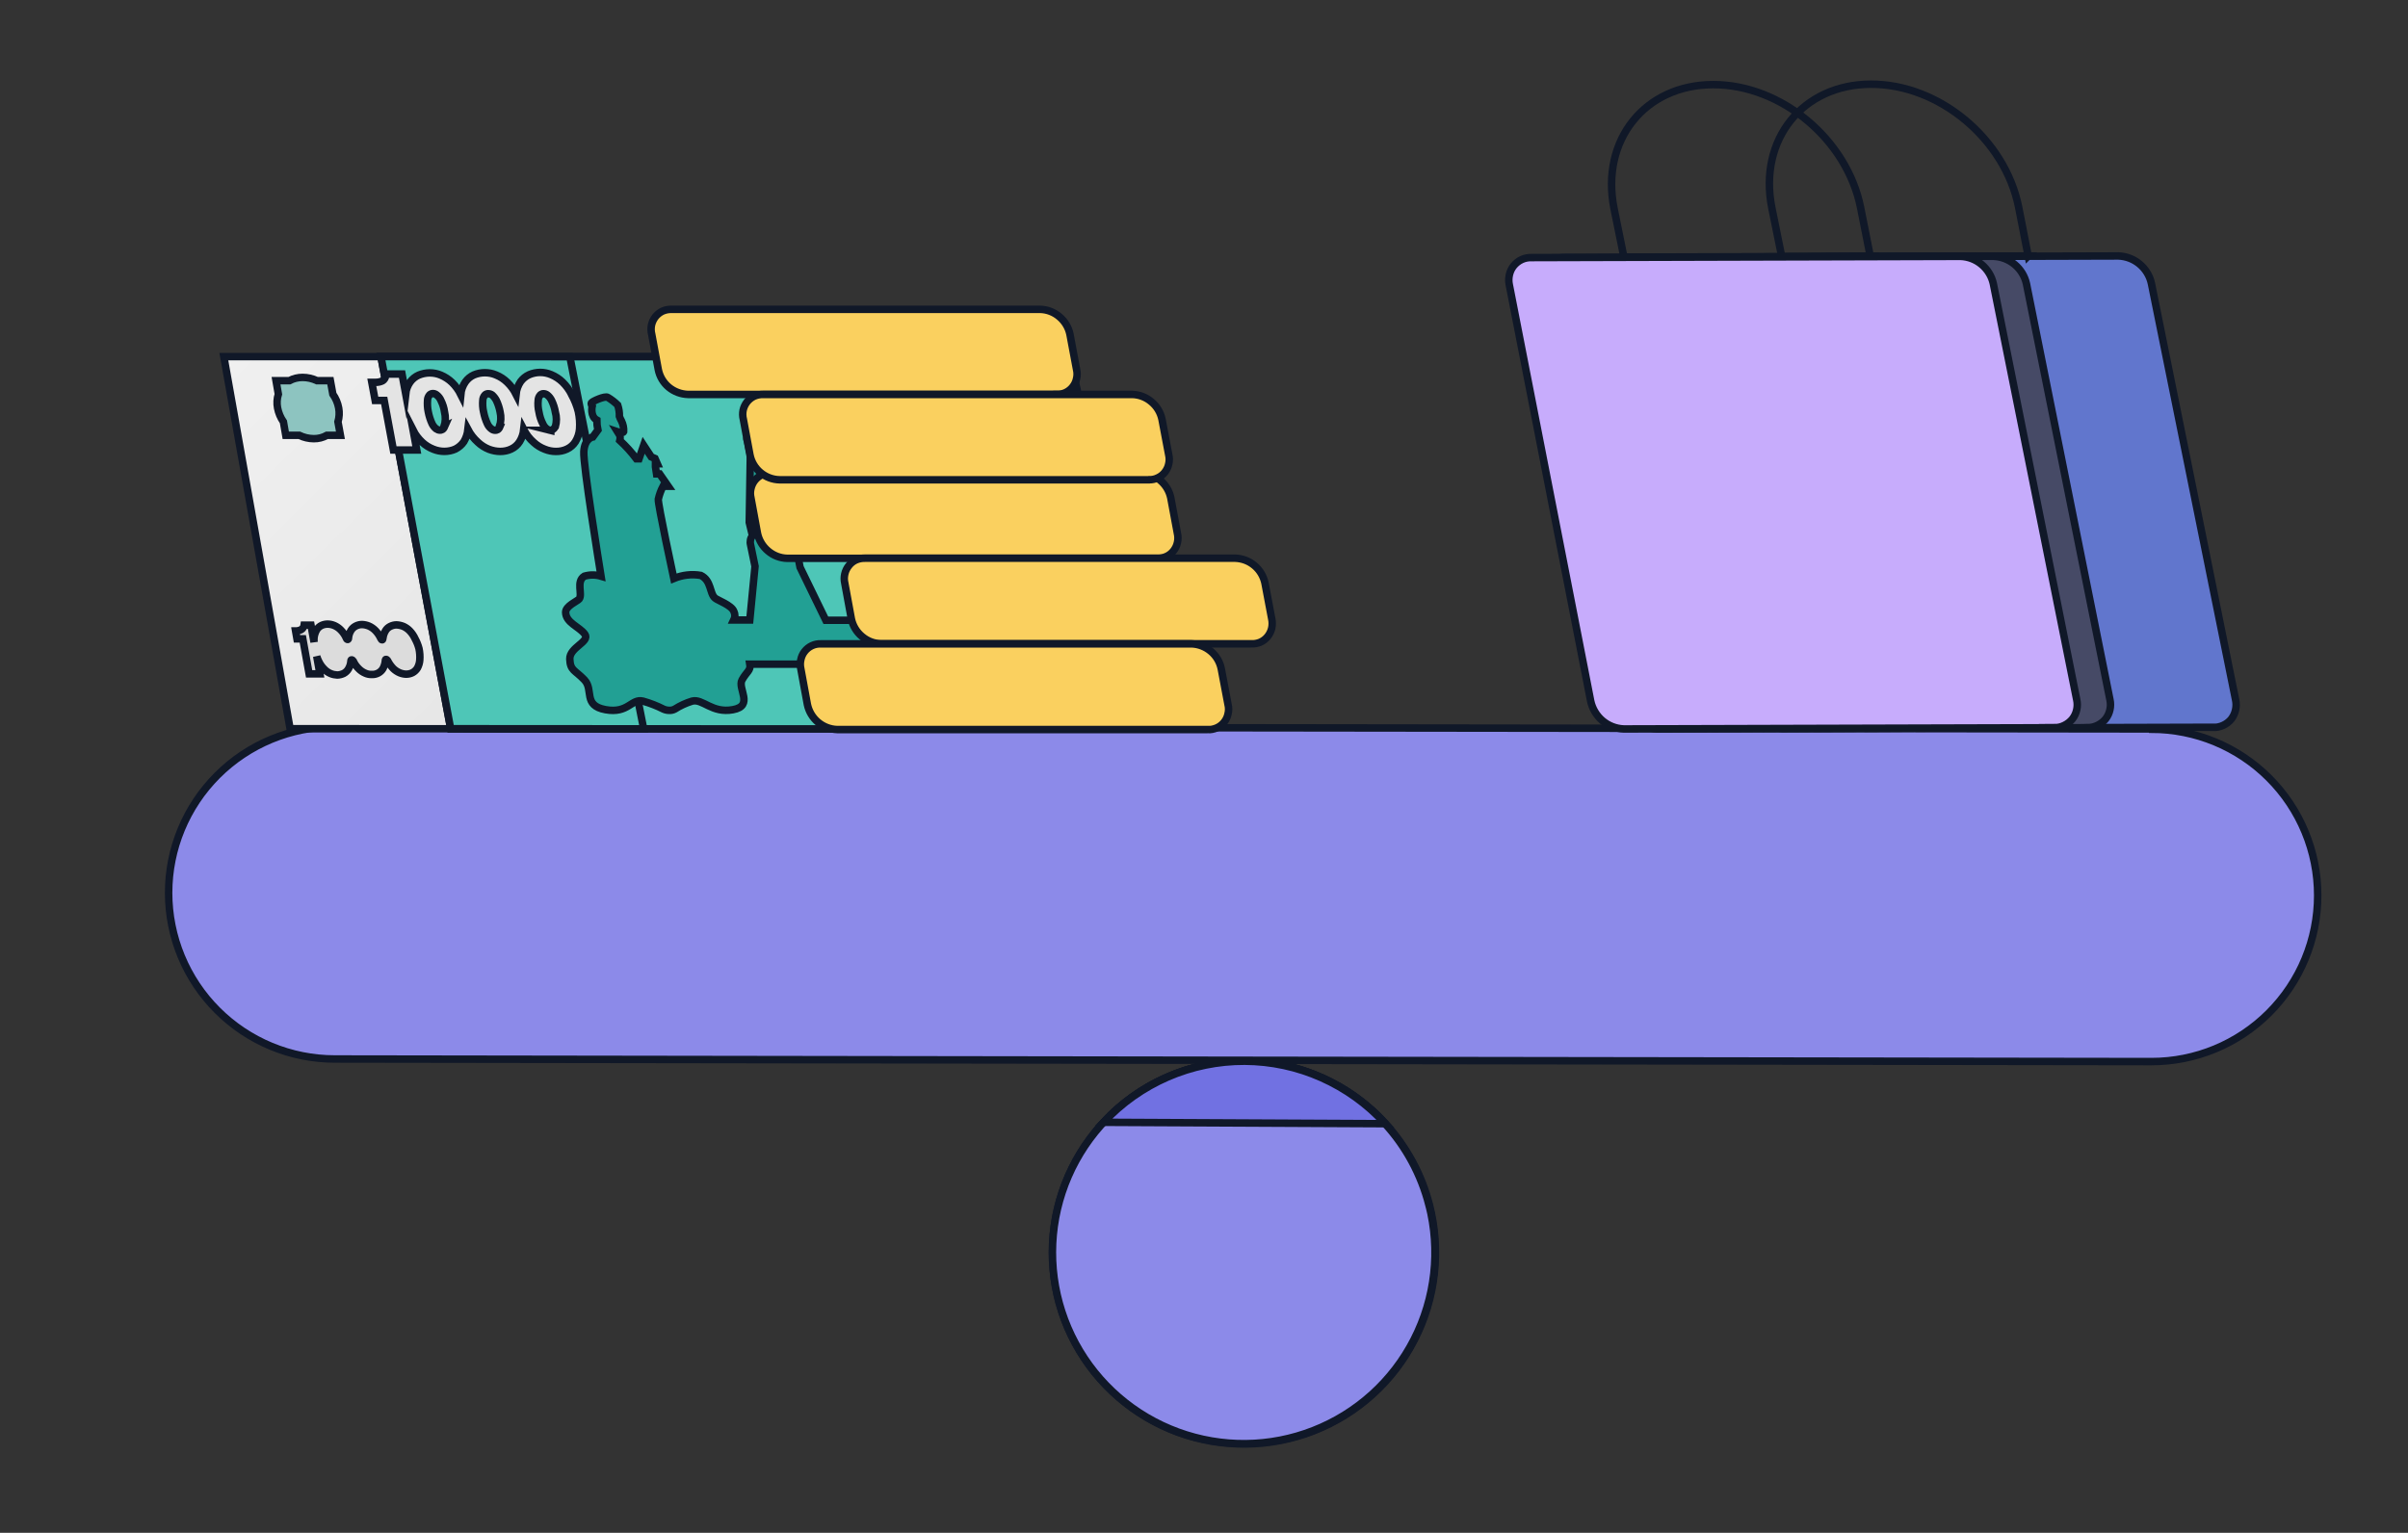
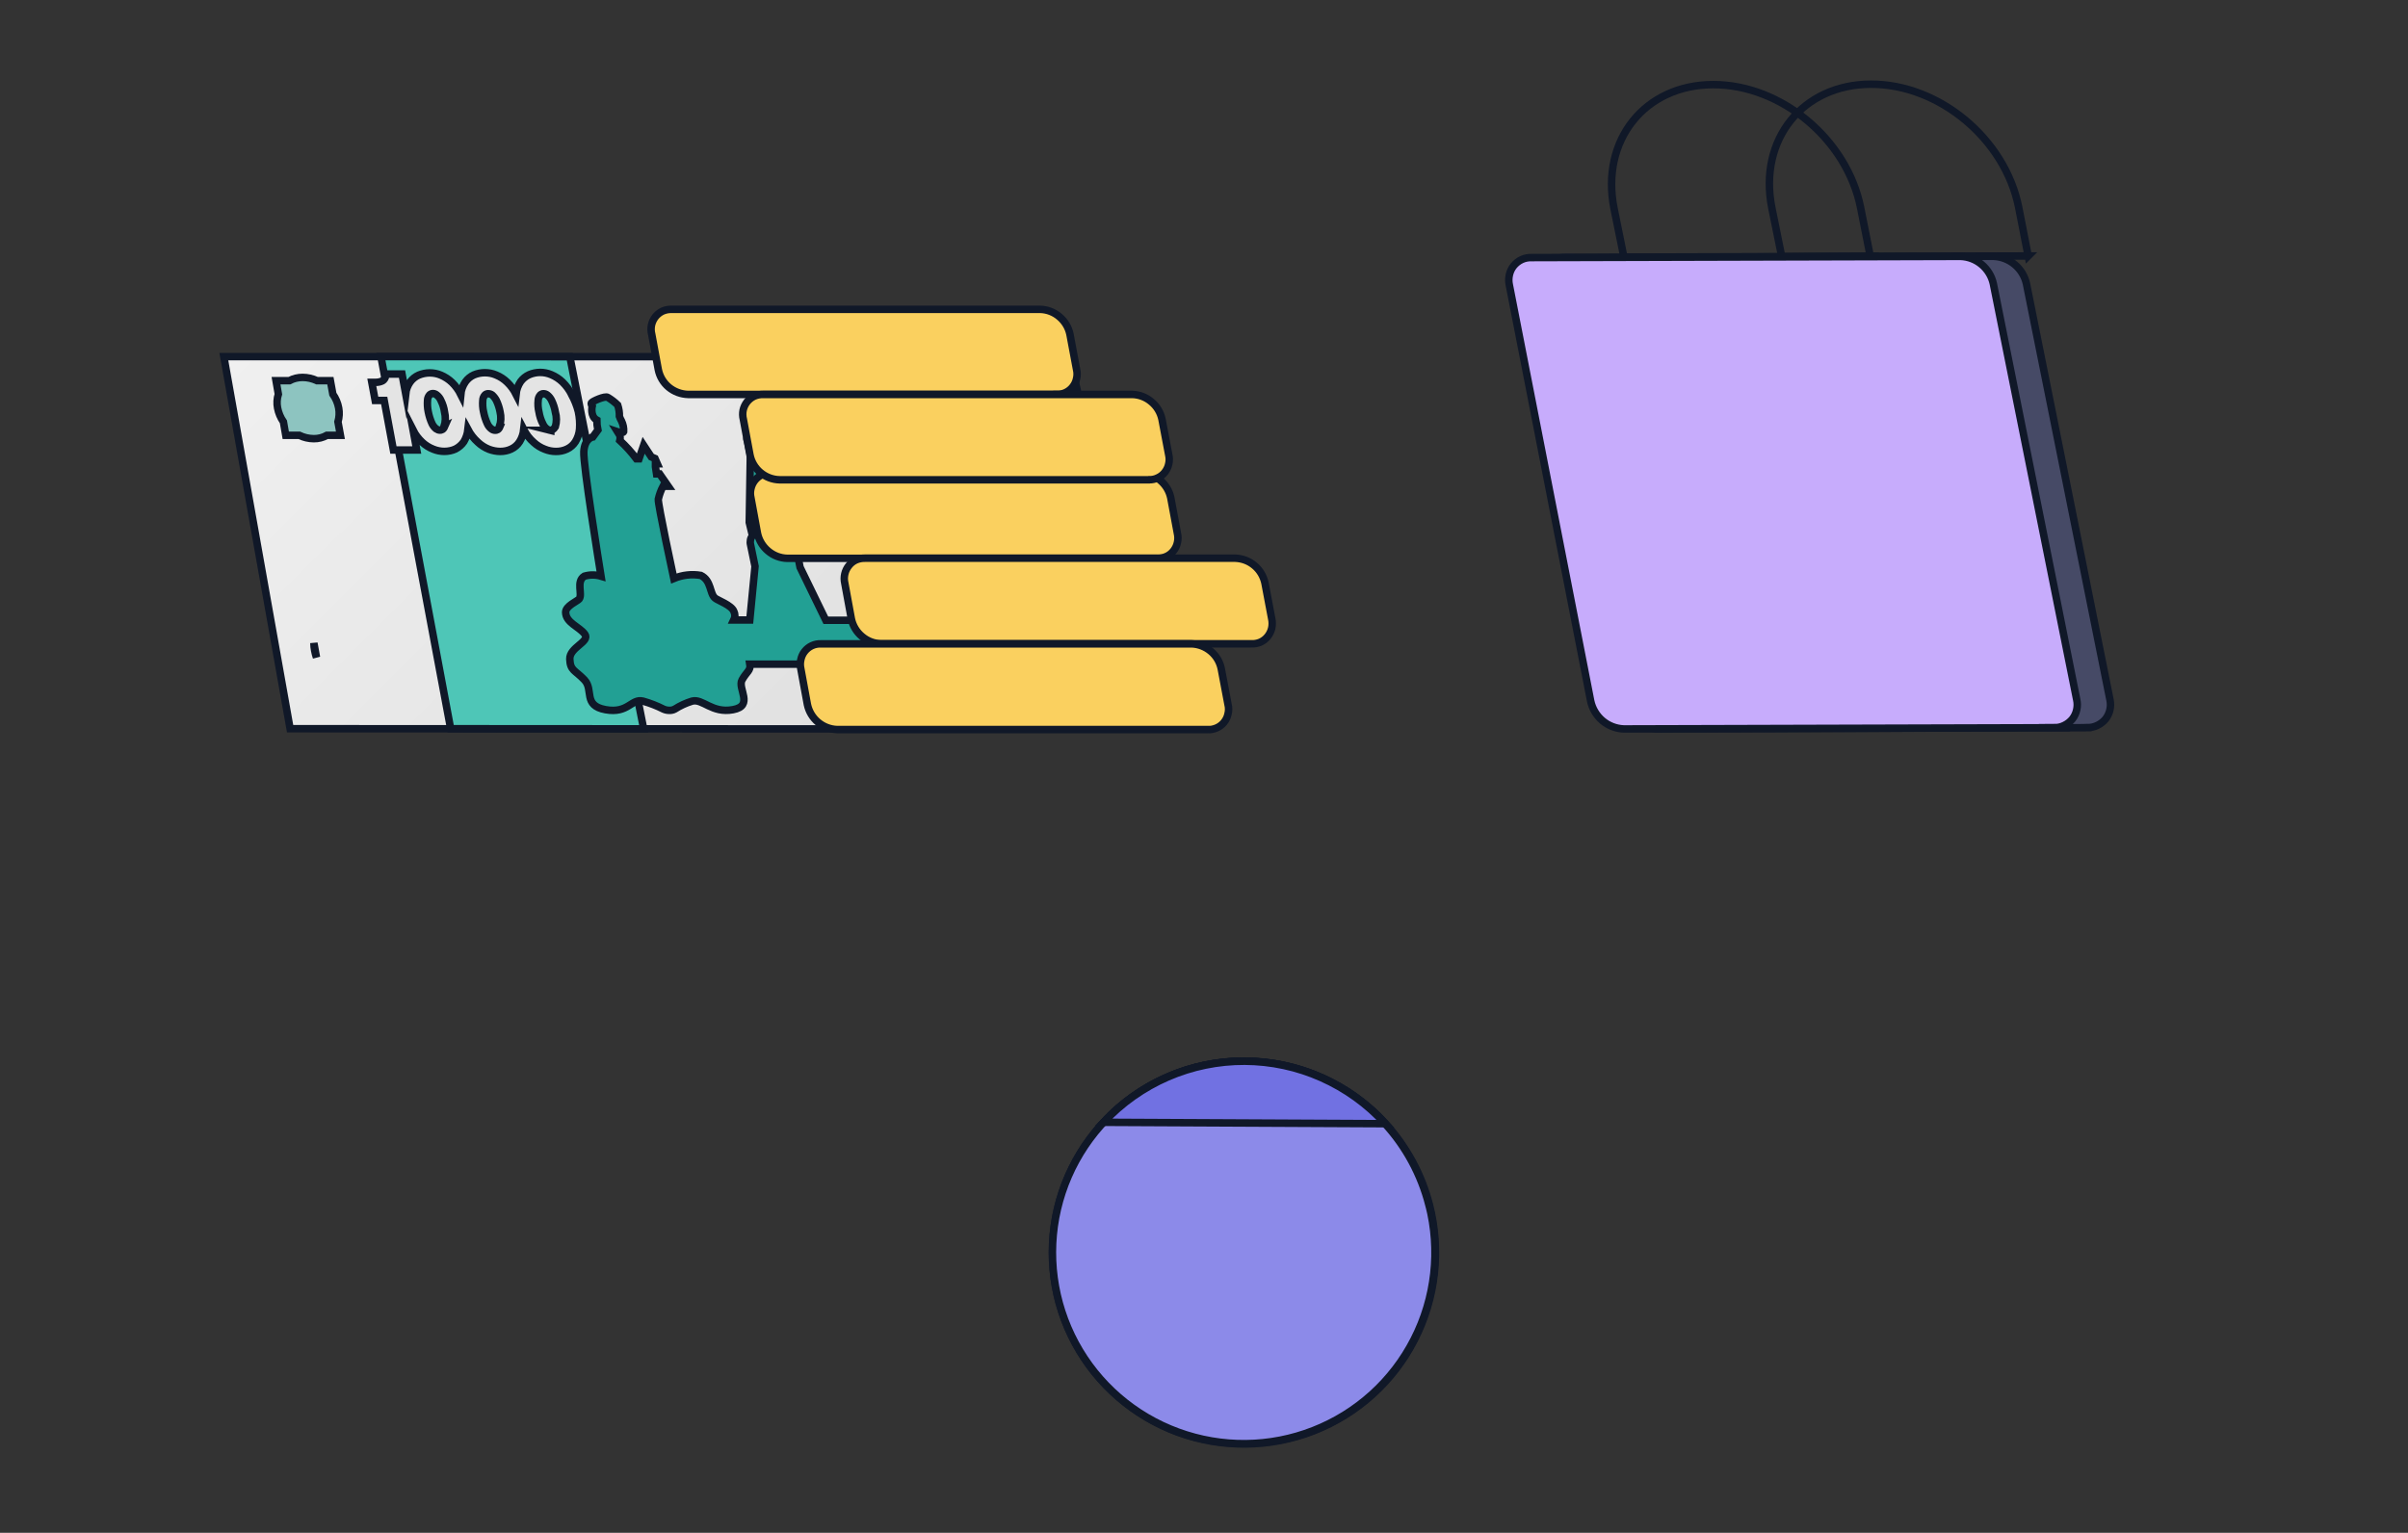
<svg xmlns="http://www.w3.org/2000/svg" viewBox="0 0 400 254.69">
  <rect x="0" y="0" width="400" height="254.69" fill="#333333" stroke="none" />
  <defs>
    <linearGradient id="_Безымянный_градиент_4" x1="59.62" x2="167.77" y1="218.86" y2="110.63" data-name="Безымянный градиент 4" gradientTransform="matrix(1 0 0 -1 0 255.69)" gradientUnits="userSpaceOnUse">
      <stop offset="0" stop-color="#f0f0f0" />
      <stop offset="1" stop-color="#dcdcdc" />
    </linearGradient>
    <linearGradient id="_Безымянный_градиент_2" x1="52.59" x2="52.82" y1="147.66" y2="147.68" data-name="Безымянный градиент 2" gradientTransform="matrix(1 0 0 -1 0 255.69)" gradientUnits="userSpaceOnUse">
      <stop offset="0" stop-color="#dcdcdc" />
      <stop offset="1" stop-color="#aaa" />
    </linearGradient>
    <style>@keyframes shelfRock{0%,43%,5%,55%,93%,to{transform:rotate(0deg)}18%,30%{transform:rotate(8deg)}68%,80%{transform:rotate(-8deg)}}@keyframes moneySlide{0%,43%,5%,to{transform:translateX(0)}18%,30%{transform:translateX(12px)}}@keyframes packagesSlide{0%,55%,93%,to{transform:translateX(0)}68%,80%{transform:translateX(-12px)}}.st1{fill:#dcdcdc}.st1,.st10,.st12,.st13,.st15{stroke:#101828;stroke-miterlimit:10;stroke-width:1.24px}.st10{fill:#4ec6b7}.st12{fill:#8c8ae9}.st13{fill:none}.st15{fill:#fad05f}</style>
    <mask id="mask" width="357.76" height="226.91" x="27.59" y="13.59" maskUnits="userSpaceOnUse">
      <path id="mask0_450_9194" d="M385.35,13.59H27.59v226.67h357.76V13.59Z" style="fill:#fff" />
    </mask>
  </defs>
  <g id="_шар" data-name="шар">
    <path d="M237.41,200.21c1.93,7.51,1.05,15.47-2.49,22.38-3.53,6.91-9.47,12.28-16.69,15.11-7.22,2.83-15.23,2.92-22.52.25-7.28-2.67-13.34-7.91-17.03-14.73-3.69-6.82-4.75-14.76-2.99-22.32,1.76-7.55,6.23-14.2,12.56-18.69,6.32-4.49,14.08-6.51,21.79-5.68,7.71.83,14.85,4.45,20.08,10.19,3.49,3.84,6,8.47,7.29,13.49Z" style="stroke:#101828;stroke-miterlimit:10;stroke-width:1.32px;fill:#8c8ae9" />
    <path d="M230.12,186.72l-46.76-.23c2.99-3.22,6.62-5.78,10.65-7.53,4.03-1.75,8.38-2.64,12.78-2.61,4.4.02,8.74.96,12.75,2.74,4.01,1.78,7.62,4.38,10.58,7.63Z" style="stroke:#101828;stroke-miterlimit:10;fill:#7171e2;stroke-width:1.32px" />
    <g style="mask:url(#mask)">
      <path d="M237.37,200.2c1.93,7.51,1.05,15.48-2.49,22.38-3.53,6.91-9.47,12.28-16.69,15.11-7.22,2.83-15.23,2.92-22.52.25-7.28-2.67-13.34-7.91-17.03-14.73-3.69-6.82-4.75-14.77-2.99-22.32s6.23-14.2,12.55-18.69c6.33-4.49,14.08-6.51,21.79-5.68,7.71.83,14.86,4.46,20.08,10.19,3.5,3.83,6,8.47,7.29,13.49Z" class="st12" />
      <path d="M230.09,186.71l-46.76-.23c2.99-3.22,6.62-5.78,10.65-7.53,4.03-1.75,8.38-2.64,12.78-2.62,4.39.02,8.74.95,12.75,2.74,4.02,1.79,7.62,4.38,10.58,7.63Z" style="stroke:#101828;stroke-miterlimit:10;stroke-width:1.24px;fill:#7171e2" />
    </g>
  </g>
  <g style="transform-origin:206px 186px;animation:shelfRock 8s ease-in-out infinite">
-     <path id="_палка" d="M357.37,121.12l-301.75-.38c-7.32,0-14.34,2.91-19.52,8.09-5.18,5.18-8.09,12.2-8.09,19.52s2.91,14.35,8.09,19.52c5.18,5.18,12.2,8.09,19.52,8.09l301.77.43c7.32,0,14.34-2.91,19.52-8.09,5.18-5.18,8.09-12.2,8.09-19.52s-2.91-14.34-8.09-19.52c-5.18-5.18-12.2-8.09-19.52-8.09l-.02-.05Z" class="st12" data-name="палка" />
    <g style="animation:packagesSlide 8s ease-in-out infinite">
      <g id="_пакеты" data-name="пакеты">
        <path d="M310.69,42.6l-40.94.12-1.65-8.13c-2.22-11.3,5.12-20.5,16.45-20.53,11.34-.03,22.26,9.12,24.52,20.44l1.61,8.11Z" class="st13" />
-         <path d="M367.66,120.84l-71.58.2c-1.3-.05-2.54-.53-3.54-1.37-1.01-.85-1.7-2-1.97-3.29l-13.61-69.11c-.12-.54-.12-1.1,0-1.65.12-.56.37-1.08.73-1.52.36-.44.81-.8,1.33-1.04.52-.23,1.08-.35,1.65-.33l71.23-.2c1.29.05,2.53.52,3.52,1.35,1.01.84,1.71,2,1.97,3.29l13.97,69.11c.12.54.12,1.1,0,1.65-.12.56-.36,1.09-.71,1.55-.36.44-.83.8-1.35,1.04-.52.24-1.09.36-1.66.35l.02-.02Z" style="stroke:#101828;stroke-miterlimit:10;stroke-width:1.24px;fill:#6176cd" />
        <path d="M336.92,42.53l-40.95.12-1.65-8.13c-2.24-11.32,5.1-20.5,16.45-20.53,11.35-.03,22.28,9.1,24.55,20.42l1.59,8.13Z" class="st13" />
        <path d="M346.81,120.91l-71.57.2c-1.3-.05-2.54-.53-3.54-1.37-1-.85-1.69-2.01-1.96-3.29l-13.53-69.11c-.12-.54-.12-1.1,0-1.65.11-.56.36-1.09.72-1.53.36-.44.81-.8,1.33-1.04.52-.23,1.08-.34,1.65-.33l71.23-.2c1.29.05,2.53.52,3.52,1.35.99.82,1.68,1.95,1.96,3.21l13.87,69.11c.12.54.12,1.1,0,1.65-.12.56-.36,1.09-.72,1.55-.36.44-.82.8-1.33,1.05-.51.25-1.06.39-1.63.39Z" style="stroke:#101828;stroke-miterlimit:10;stroke-width:1.24px;fill:#464a66" />
        <path d="M341.31,120.92l-71.58.2c-1.3-.05-2.54-.53-3.54-1.37-1-.85-1.69-2.01-1.96-3.29l-13.51-69.11c-.12-.54-.12-1.1,0-1.65.12-.56.36-1.09.72-1.53.36-.44.81-.8,1.33-1.04.51-.24,1.08-.35,1.65-.33l71.23-.2c1.29.04,2.53.51,3.52,1.34.99.83,1.68,1.96,1.95,3.22l13.85,69.11c.12.54.12,1.1,0,1.65-.12.56-.36,1.09-.72,1.55-.36.44-.82.8-1.33,1.05-.5.25-1.06.39-1.63.39Z" style="stroke:#101828;stroke-miterlimit:10;stroke-width:1.24px;fill:#c7acfc" />
      </g>
    </g>
    <g style="animation:moneySlide 8s ease-in-out infinite">
      <g id="_деньги" data-name="деньги">
        <path d="M191.72,121.13l-143.53-.05-11.01-61.83,140.5.03,14.04,61.85Z" style="stroke:#101828;stroke-miterlimit:10;stroke-width:1.24px;fill:url(#_Безымянный_градиент_4)" />
        <path d="M167.58,109.59h11.83c.41.01.81-.07,1.17-.24.37-.17.68-.43.93-.76.24-.32.41-.7.47-1.1.07-.4.04-.81-.09-1.19l-.61-2.76c-.21-.9-.7-1.7-1.41-2.3-.71-.59-1.58-.94-2.51-.99h-11.78c-.41-.02-.81.06-1.18.24-.37.17-.69.43-.93.76-.25.32-.41.7-.48,1.1-.07.4-.04.81.09,1.2l.59,2.76c.21.9.7,1.7,1.4,2.3.7.59,1.58.94,2.5.99Z" class="st1" />
-         <path d="M156.14,121.12l-81.27-.03-11.58-61.83,79.57.03,13.28,61.83Z" class="st10" />
        <path d="M74.87,121.08l32.05.02-12.26-61.83-31.38-.02,11.58,61.83Z" class="st10" />
        <path d="M155.73,102.17c-.21.81-1.73,8.67-1.73,8.97-.36.12-4.94.77-7.24-1.3l.92-1.46-1.91-.18-.35,2.16h-20.86c.18,1.07-.51,1.2-1.3,2.62-.79,1.42,2.02,4.29-1.5,4.94s-5.03-1.89-6.8-1.42c-1.01.31-1.97.75-2.86,1.32-.28.15-.59.22-.91.21-.34,0-.68-.07-.99-.21-1.08-.55-2.22-.99-3.39-1.32-1.96-.48-2.42,2.11-6.22,1.42-3.8-.69-1.94-3.29-3.5-4.94-1.56-1.65-2.37-1.51-2.44-3.47s3.41-2.88,2.5-4.13c-.91-1.25-3.16-1.89-3.19-3.65,0-1.05,1.97-1.86,2.24-2.19.63-.79-.56-2.91.86-3.8.91-.27,1.87-.27,2.78,0-.31-1.94-2.99-18.48-2.86-20.7.13-2.22,1.5-2.44,1.5-2.44l.84-1.15c-.12-.54-.18-1.09-.18-1.65-1.15-.63-.77-2.3-.77-2.3,0,0-.26-.35-.12-.58.15-.23,2.25-1.2,2.71-.89.6.36,1.15.78,1.65,1.27.2.61.3,1.25.28,1.89.09.26.21.51.35.76.27.56.4,1.17.36,1.79-.13.3-1.02,0-1.02,0l.38.61c.07.28.07.56,0,.84,1.01.93,1.93,1.95,2.75,3.04h.44l.77-2.24,1.27,1.93.61.26.38.87h-.3v.51l.18,1.18h.51l1.43,2.06h-.86c-.36.68-.62,1.41-.79,2.16-.08.82,2.58,13.16,2.58,13.16,1.42-.59,2.98-.77,4.49-.51,1.78.87,1.43,3.01,2.37,3.78.39.35,2.71,1.15,3.11,2.19.11.23.17.47.17.72s-.06.5-.17.72h2.65l.87-8.92s-.61-2.9-.74-3.59c-.07-.26-.07-.53-.02-.79.05-.26.17-.51.33-.72l-.53-2.2.18-11.25-.48-2.3c-.05-.08-.08-.18-.09-.27-.01-.1,0-.2.03-.29.03-.09.08-.18.14-.25.07-.07.14-.13.24-.17l-.35-1.65-.38-.31v-.1c0-.1,0,0,.1,0l.26.21v-.28s0-.04,0-.05c0-.02.01-.03.02-.05,0-.01.02-.02.04-.03.02,0,.03-.01.05-.01.04,0,.08.02.12.04.03.03.06.06.07.1l.12.58.35.3v.1h-.1l-.23-.2.26,1.32c.27.15.5.37.66.64.04.12.04.26,0,.38l.54,2.32,4.31,10.27c.28,0,.36.39.39.56l.54,2.62c.11.03.2.09.28.16.29.25.49.59.56.97l.81,4.1,4.28,8.8h6.71l.76-2.22c1.04-.39,2.17-.54,3.27-.42,1.11.12,2.18.5,3.11,1.11l-.15,1.53s.94.49,1.48,0l.26-1.96s3.47-.51,3.08,1.09Z" style="stroke:#101828;stroke-miterlimit:10;stroke-width:1.24px;fill:#22a094" />
        <path d="M56.14,70.09c.22-.75.26-1.54.12-2.3-.15-.83-.49-1.62-.97-2.3l-.41-2.24h-2.22c-.75-.35-1.57-.54-2.4-.54-.76,0-1.52.18-2.19.54h-2.22l.39,2.24c-.24.74-.28,1.54-.13,2.3.16.83.49,1.61.97,2.3l.39,2.24h2.24c.75.36,1.57.55,2.4.56.77.01,1.53-.18,2.2-.56h2.24l-.41-2.24Z" style="stroke:#101828;stroke-miterlimit:10;stroke-width:1.24px;fill:#8dc4c0" />
        <path d="M52.27,108.09c.07.39.17.77.3,1.14l-.43-2.37c0,.41.05.83.13,1.23Z" style="stroke:#101828;stroke-miterlimit:10;stroke-width:1.24px;fill:url(#_Безымянный_градиент_2)" />
-         <path d="M68.97,106.17c-.22-.49-.52-.94-.89-1.33-.3-.32-.67-.58-1.07-.76-.37-.15-.77-.24-1.17-.25-.34,0-.67.09-.97.23-.34.15-.63.41-.82.72-.25.4-.4.85-.44,1.32,0,.26-.23.31-.35,0-.22-.49-.52-.93-.89-1.32-.31-.32-.68-.58-1.09-.76-.37-.15-.76-.24-1.15-.25-.34,0-.68.08-.99.23-.33.16-.61.4-.81.71-.26.4-.41.86-.44,1.33,0,.28-.25.31-.36,0-.21-.5-.52-.95-.89-1.33-.3-.32-.67-.58-1.07-.76-.36-.16-.76-.25-1.15-.25-.34,0-.68.07-.99.21-.34.16-.62.41-.82.72-.24.41-.39.86-.44,1.33-.02.25-.02.5,0,.74l-.51-2.83h-1.14c-.02.15-.07.3-.16.42-.08.13-.19.24-.32.32-.29.15-.61.23-.94.23l.23,1.31h.97l1.05,5.82h1.79l-.53-2.93c.08.29.19.57.33.84.23.5.55.95.94,1.33.3.31.67.56,1.07.72.34.14.7.21,1.07.23.36-.01.72-.1,1.05-.25.34-.18.62-.44.81-.77.24-.4.38-.86.41-1.33,0-.26.23-.21.38,0,.22.5.54.95.94,1.33.31.31.67.55,1.07.72.34.15.70.22,1.07.21.37.02.74-.06,1.07-.23.33-.17.61-.44.80-.76.22-.42.36-.88.39-1.35,0-.26.23-.20.36,0,.24.5.57.95.95,1.35.31.30.67.54,1.07.71.34.14.70.22,1.07.23.37,0,.74-.08,1.07-.25.33-.18.61-.45.81-.77.22-.41.36-.87.39-1.33.05-.64,0-1.28-.13-1.91-.15-.57-.37-1.12-.66-1.65Z" class="st1" />
        <path d="M94.95,65.55c-.38-.77-.90-1.47-1.51-2.07-.54-.52-1.17-.93-1.86-1.22-.58-.25-1.21-.38-1.84-.38s-1.26.13-1.84.38c-.56.25-1.05.65-1.42,1.15-.42.62-.68,1.34-.76,2.09-.37-.73-.86-1.40-1.45-1.97-.54-.53-1.18-.95-1.88-1.23-.58-.25-1.21-.37-1.84-.37s-1.26.12-1.84.37c-.56.25-1.04.65-1.40,1.15-.43.62-.70,1.34-.77,2.09-.37-.74-.86-1.41-1.45-1.99-.54-.52-1.17-.93-1.86-1.22-.58-.25-1.21-.37-1.84-.37s-1.26.13-1.84.37c-.57.25-1.06.65-1.42,1.15-.41.58-.66,1.25-.74,1.96l-.61-3.29h-2.73v.36c-.02.16-.08.31-.17.44-.09.14-.21.25-.34.33-.38.18-.80.26-1.22.25h-.56l.56,3.01h1.50l1.53,8.23h3.88l-.61-3.29c.38.75.89,1.42,1.50,1.99.54.51,1.17.90,1.86,1.17.59.24,1.21.36,1.84.36.64,0,1.27-.13,1.84-.39.56-.29,1.04-.71,1.40-1.23.36-.61.59-1.30.67-2.01.42.79.98,1.51,1.65,2.11.54.51,1.17.91,1.86,1.18.59.22,1.21.34,1.84.35.63,0,1.26-.12,1.83-.39.58-.27,1.06-.70,1.40-1.23.38-.61.61-1.29.69-2.01.41.80.97,1.53,1.65,2.12.54.50,1.17.89,1.86,1.15.59.24,1.21.36,1.84.36.63.01,1.26-.12,1.83-.39.58-.27,1.06-.70,1.40-1.23.39-.64.63-1.36.69-2.11.07-.96,0-1.93-.20-2.88-.25-.99-.63-1.94-1.12-2.83ZM73.86,70.88c-.23.53-.54.59-.77.59-.23,0-.44-.08-.63-.21-.29-.23-.53-.52-.69-.86-.29-.63-.50-1.29-.63-1.97-.14-.64-.17-1.30-.12-1.96.01-.32.14-.63.36-.87.15-.14.34-.21.54-.21.24,0,.46.10.64.25.30.24.54.55.69.91.30.60.50,1.23.59,1.89.20.81.18,1.66-.08,2.45h.08ZM83.05,70.88c-.23.56-.56.61-.77.61-.23,0-.45-.07-.63-.21-.30-.22-.54-.52-.69-.86-.29-.62-.50-1.28-.63-1.96-.15-.65-.19-1.31-.13-1.97.01-.32.14-.62.36-.86.07-.07.15-.13.24-.16.09-.04.19-.05.29-.05.24,0,.47.07.66.21.29.26.53.57.71.92.28.60.49,1.24.61,1.89.19.80.16,1.64-.10,2.42l.08.02ZM91.49,71.50c-.23,0-.44-.08-.63-.21-.30-.22-.54-.52-.69-.87-.32-.62-.53-1.28-.64-1.96-.16-.65-.20-1.31-.13-1.97.01-.32.14-.62.35-.86.15-.14.34-.22.54-.21.23,0,.46.08.64.23.30.24.54.55.71.91.29.61.50,1.25.61,1.91.23.79.23,1.64,0,2.44-.31.48-.59.59-.84.59l.08.02Z" style="stroke:#101828;stroke-miterlimit:10;stroke-width:1.24px;fill:#e4e4e4" />
        <path d="M192.18,92.77h-61.41c-1.17-.03-2.29-.46-3.18-1.22-.90-.75-1.52-1.78-1.76-2.93l-1.09-5.91c-.12-.50-.12-1.02,0-1.51.11-.50.33-.98.65-1.38.32-.40.73-.73,1.20-.94.46-.21.97-.31,1.48-.30h61.47c1.17.03,2.29.46,3.18,1.22.90.75,1.52,1.77,1.76,2.91l1.10,5.91c.12.51.12,1.04,0,1.55-.11.51-.35.99-.68,1.40-.33.40-.74.72-1.22.92-.48.21-.99.31-1.51.28Z" class="st15" />
        <path d="M207.81,106.97h-61.45c-1.17-.03-2.29-.46-3.18-1.22-.90-.75-1.52-1.78-1.76-2.93l-1.09-5.92c-.12-.50-.12-1.03,0-1.53.11-.50.34-.97.66-1.37.31-.41.72-.74,1.18-.95.47-.21.98-.31,1.50-.30h61.52c1.17.04,2.29.46,3.19,1.22.90.75,1.51,1.79,1.75,2.93l1.12,5.92c.11.51.11,1.04,0,1.55-.12.51-.35.99-.68,1.40-.33.41-.75.73-1.23.94-.48.20-1.01.29-1.53.26Z" class="st15" />
        <path d="M200.58 121.22h-61.52c-1.17-.04-2.29-.47-3.19-1.23-.9-.76-1.51-1.79-1.75-2.93l-1.09-5.92c-.12-.5-.12-1.03 0-1.53.1-.51.32-.98.64-1.38.32-.41.73-.73 1.2-.95.47-.22.98-.32 1.5-.3h61.57c1.17.04 2.3.48 3.19 1.23.9.75 1.51 1.78 1.74 2.93l1.12 5.92c.13.51.13 1.04 0 1.55-.1.51-.33.99-.66 1.4-.33.41-.75.73-1.23.94-.48.21-1.01.31-1.53.28ZM175.57 65.54h-61.29c-1.17-.04-2.29-.46-3.19-1.2-.9-.75-1.51-1.78-1.74-2.93l-1.09-5.87c-.13-.5-.14-1.02-.04-1.52.11-.5.33-.97.65-1.38.32-.4.72-.72 1.18-.94.47-.21.98-.31 1.5-.3h61.24c1.17.03 2.29.46 3.18 1.22.9.75 1.52 1.77 1.76 2.91l1.1 5.87c.12.5.12 1.02 0 1.51-.1.5-.32.97-.64 1.37-.31.4-.71.72-1.17.94-.45.21-.95.32-1.45.31Z" class="st15" />
        <path d="M190.88,79.72h-61.37c-1.17-.02-2.30-.45-3.19-1.20-.90-.75-1.51-1.78-1.74-2.93l-1.10-5.91c-.13-.50-.14-1.02-.04-1.52.11-.50.33-.97.65-1.38.32-.40.72-.72,1.18-.94.47-.21.98-.31,1.50-.30h61.31c1.17.03,2.29.46,3.18,1.22.90.74,1.52,1.77,1.76,2.91l1.12,5.91c.12.50.12,1.02,0,1.51-.10.50-.33.97-.64,1.37-.31.40-.72.73-1.19.94-.44.22-.92.32-1.41.31Z" class="st15" />
      </g>
    </g>
  </g>
</svg>